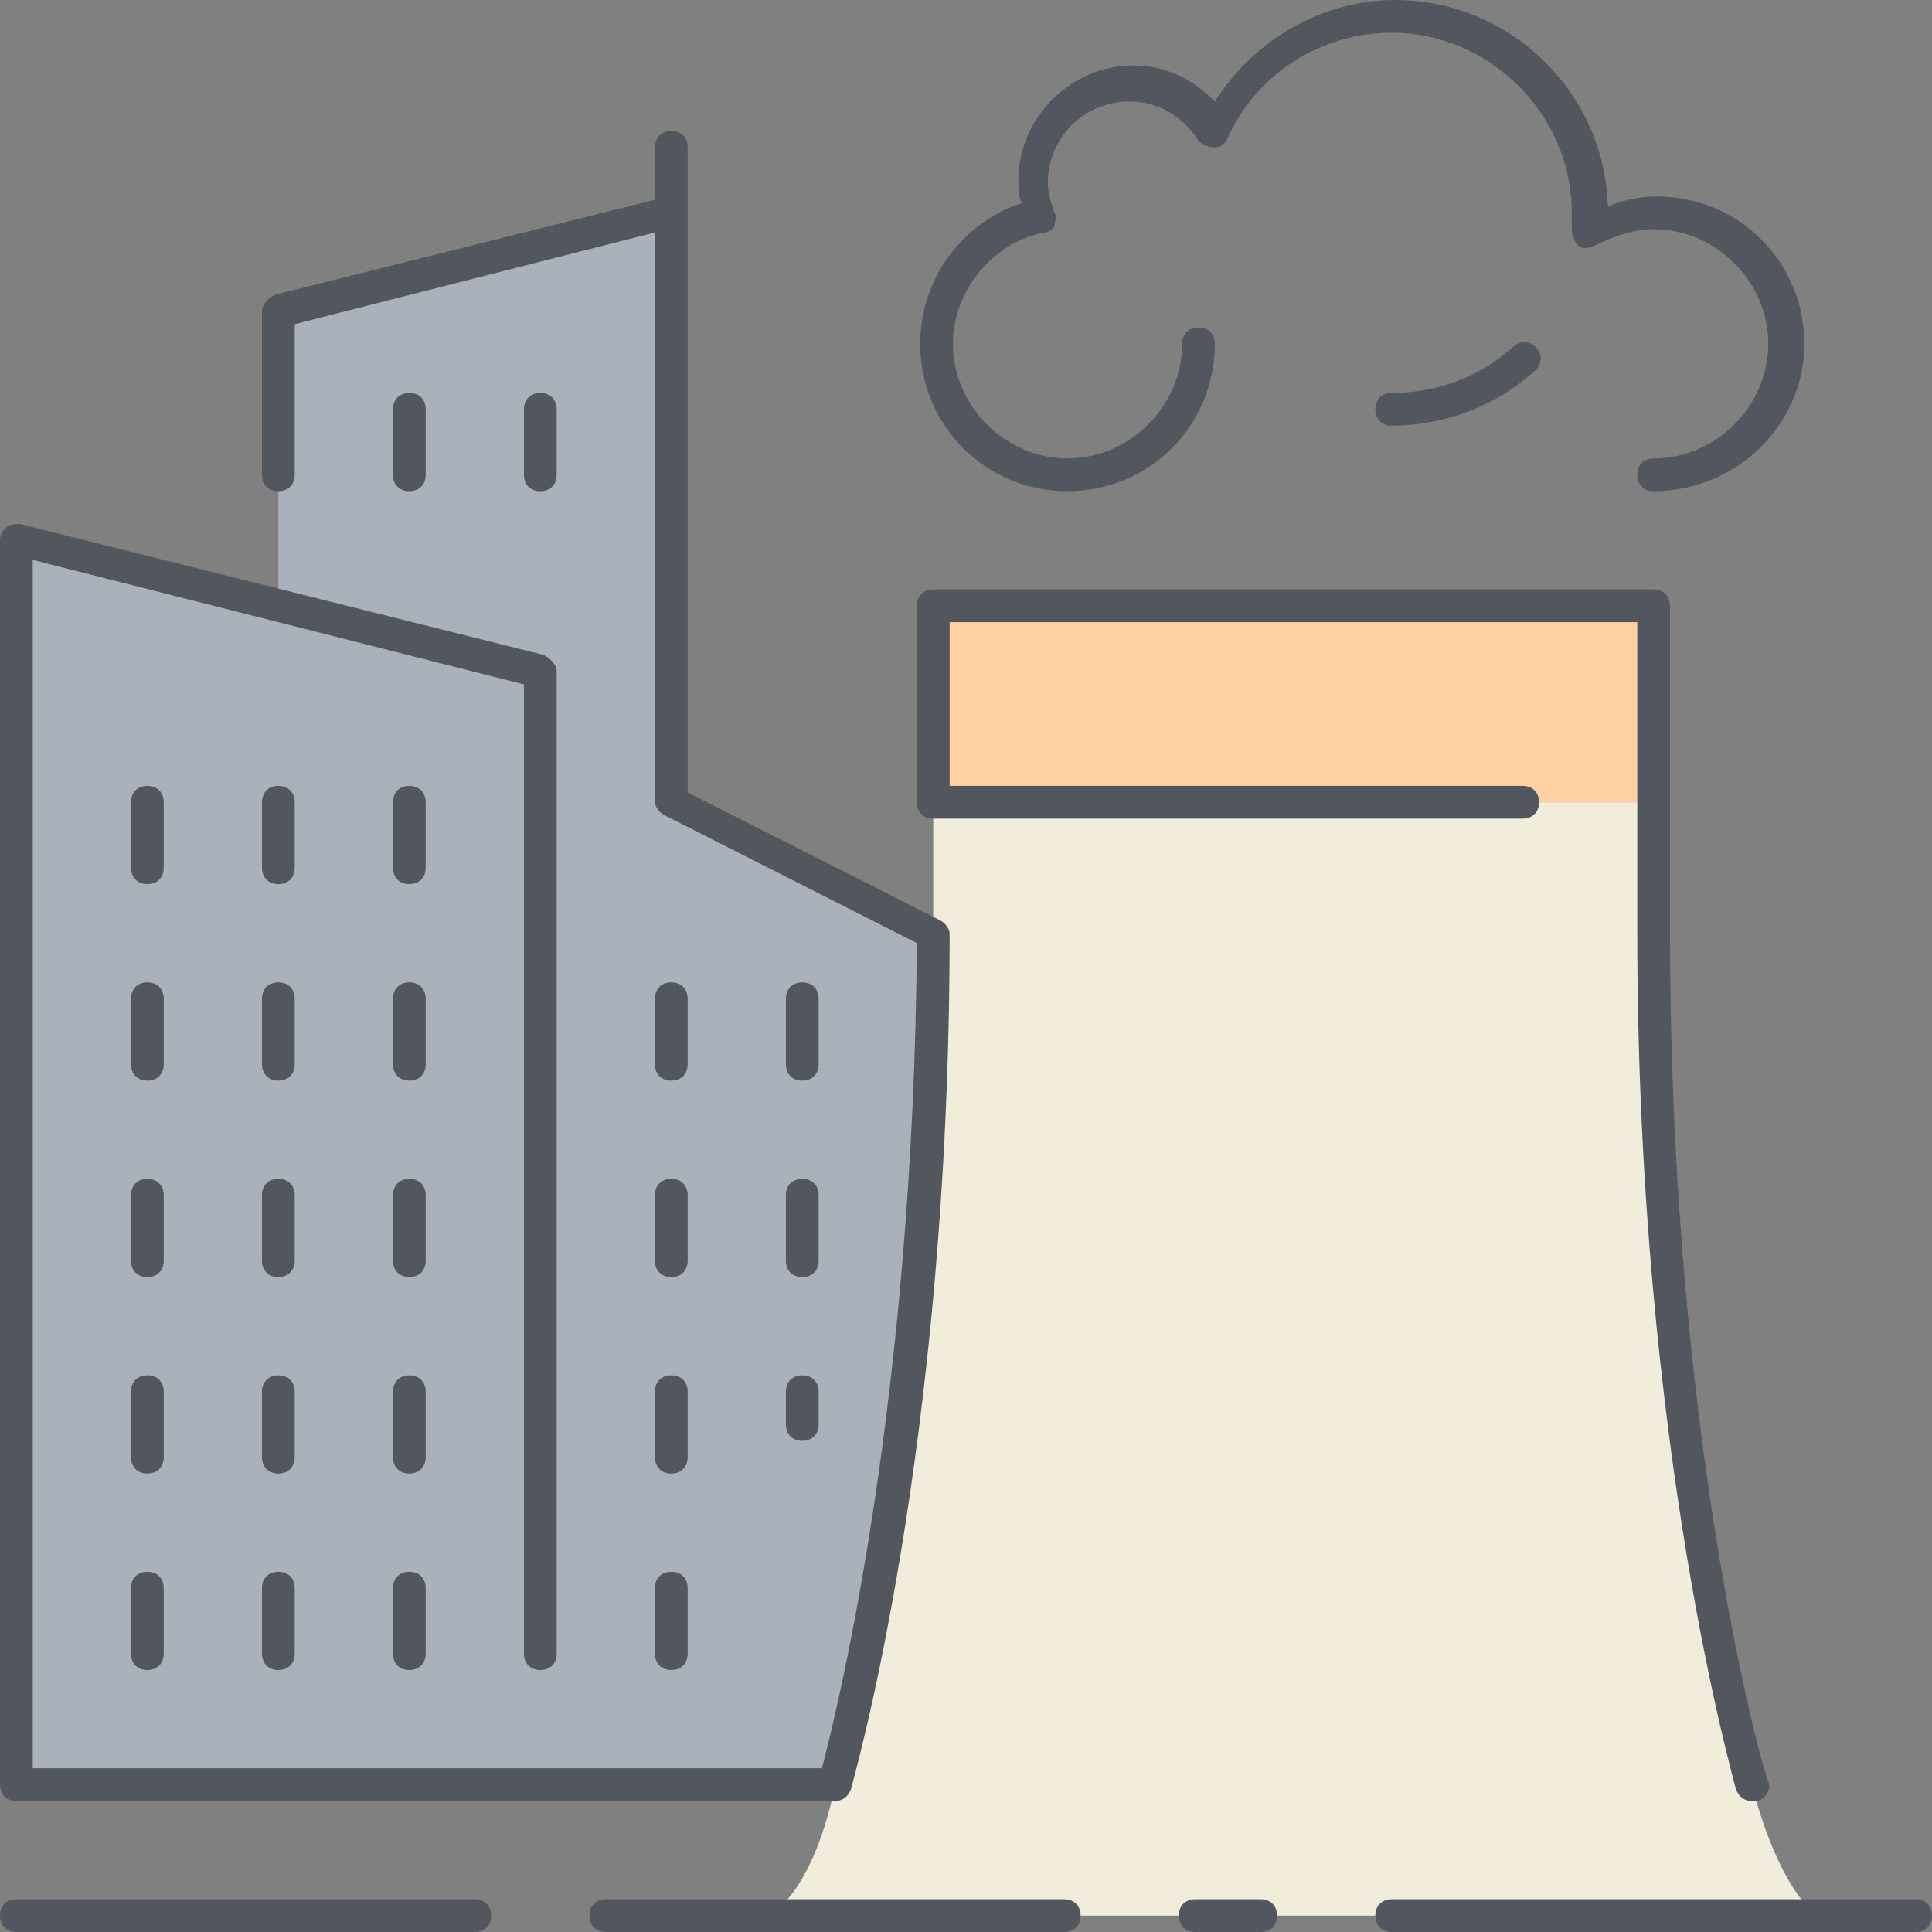
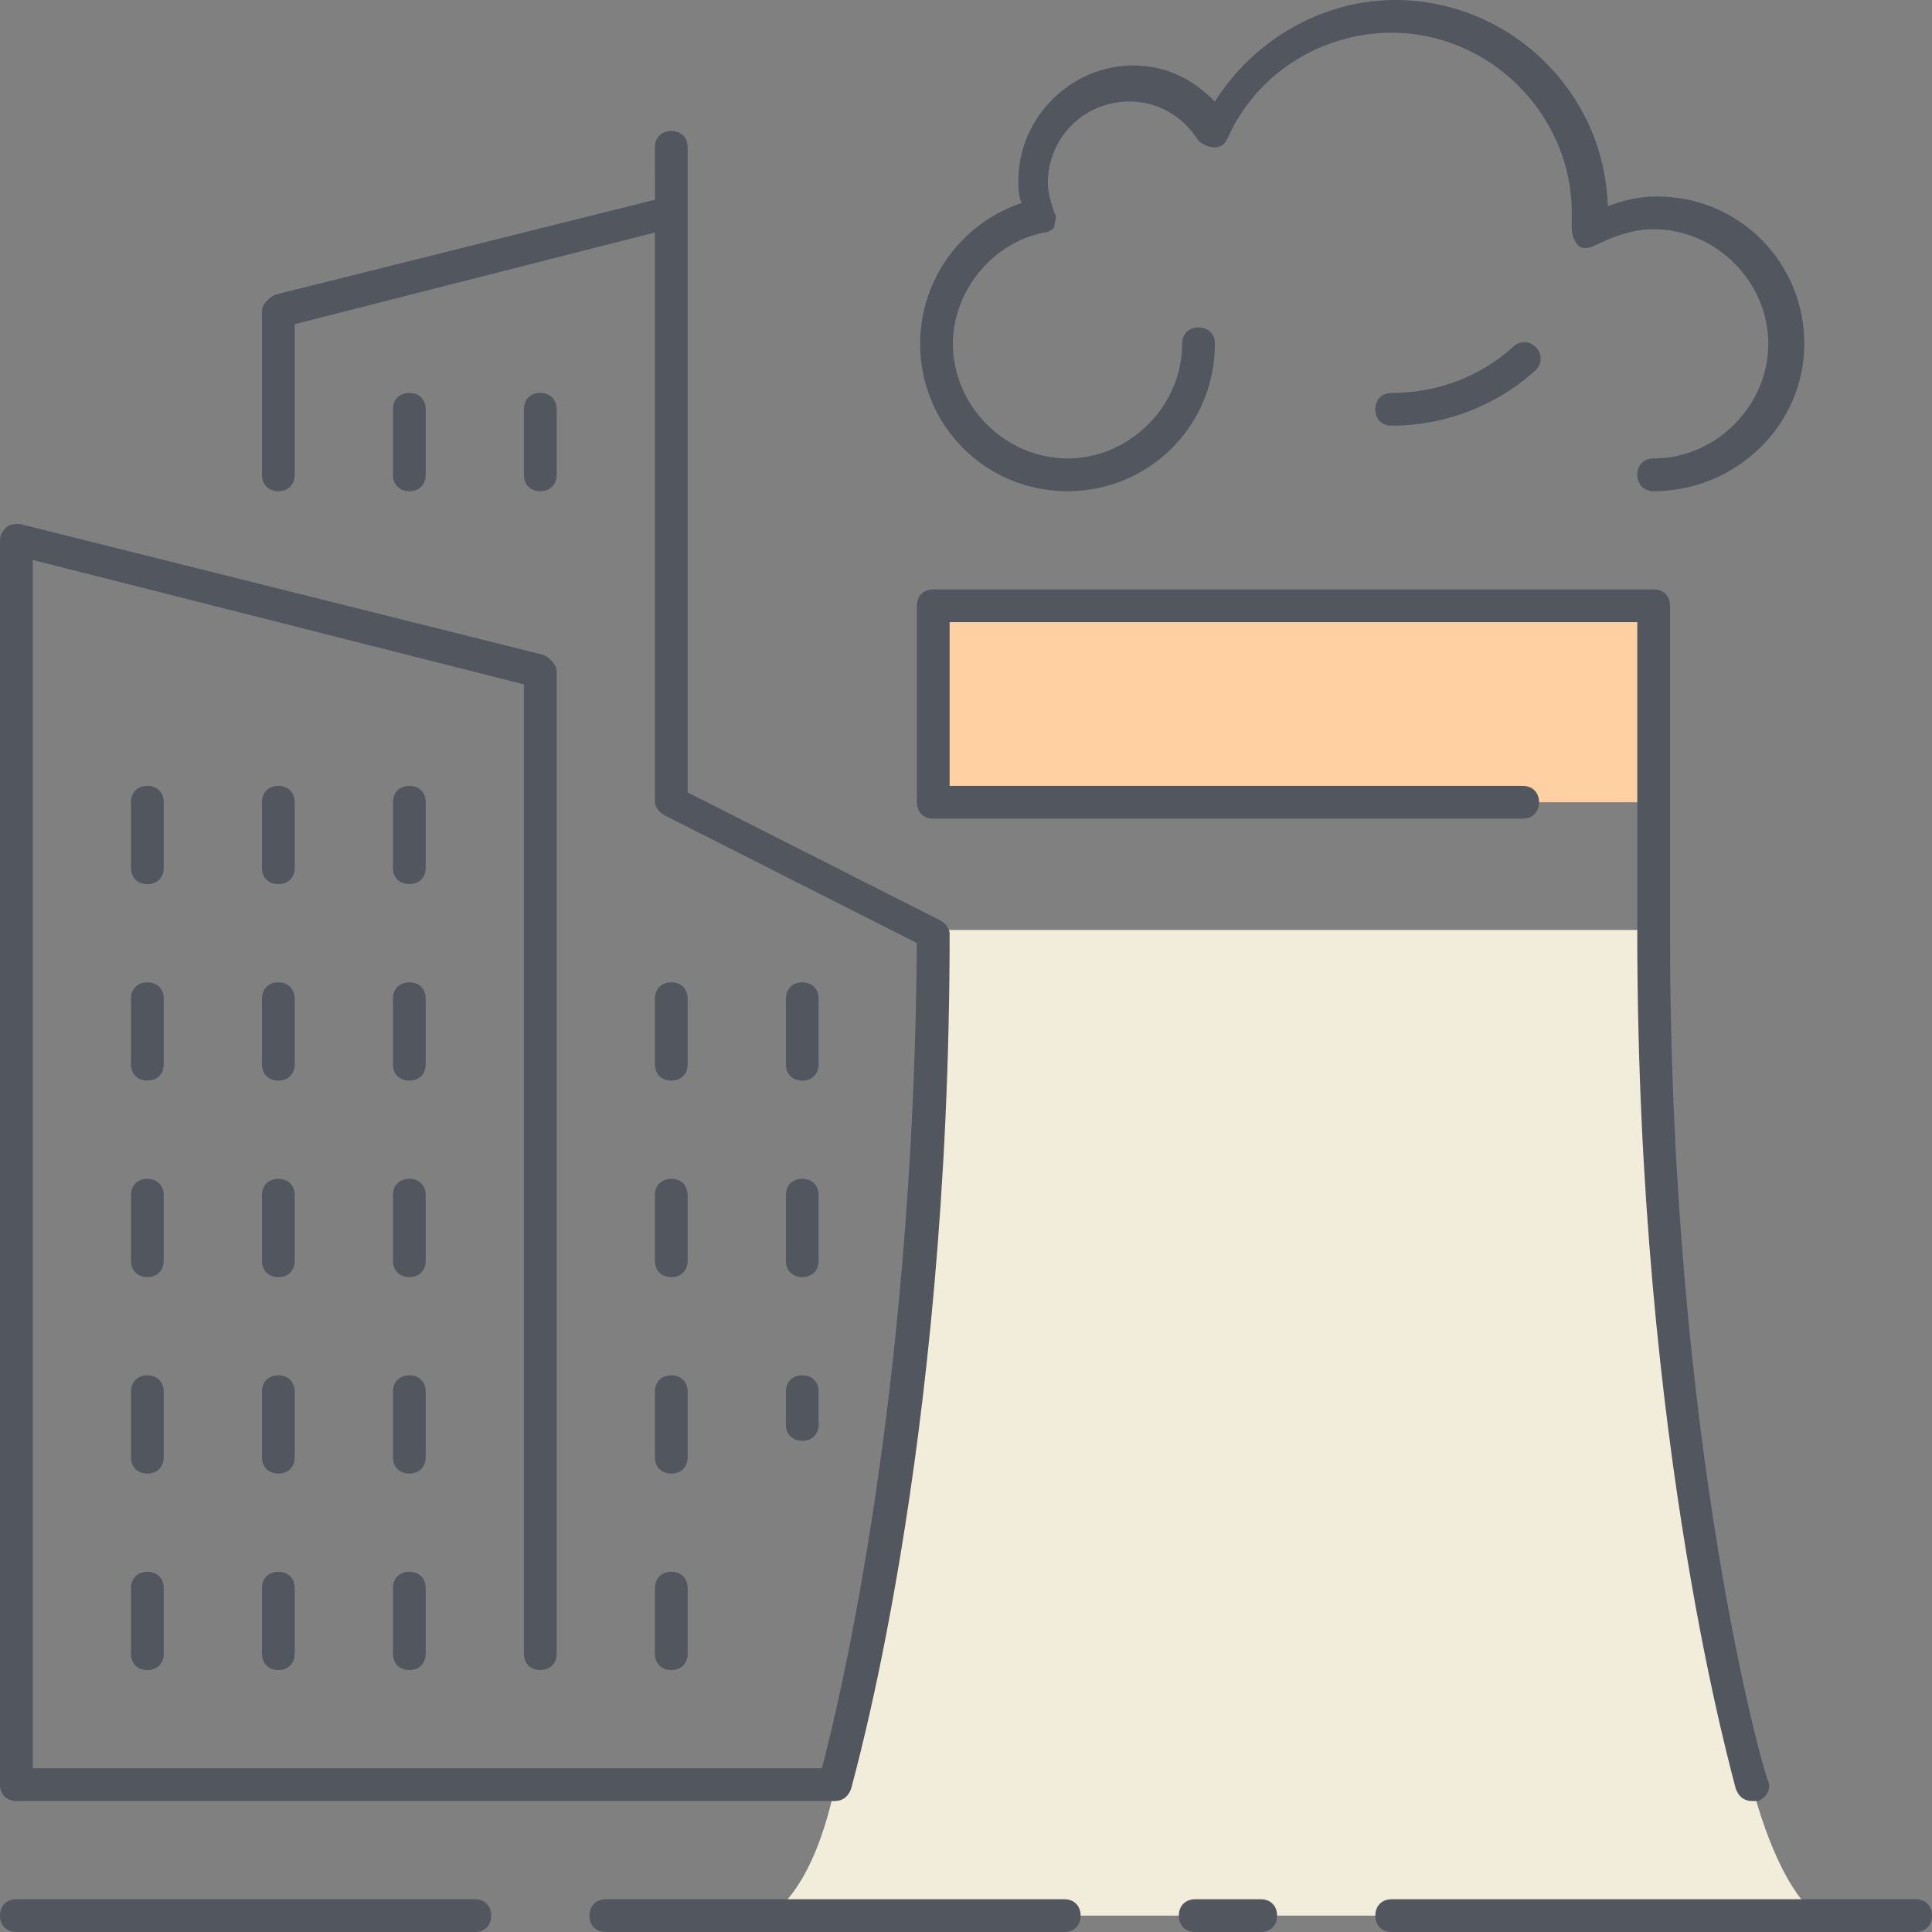
<svg xmlns="http://www.w3.org/2000/svg" version="1.1" id="Layer_1" viewBox="0 0 503.467 503.467" xml:space="preserve">
  <rect x="0" y="0" width="503.467" height="503.467" fill="#808080" stroke="none" />
  <g transform="translate(1 1)">
    <polygon style="fill:#FFD0A1;" points="429.933,156.867 429.933,208.067 242.2,208.067 242.2,208.067 242.2,156.867  " />
    <g>
-       <path style="fill:#F2EDDA;" d="M472.6,498.2H199.533c12.8-8.533,17.067-34.133,17.067-34.133s25.6-85.333,25.6-221.867v-33.28    v-0.853h187.733V242.2c0,136.533,25.6,221.867,25.6,221.867S461.507,489.667,472.6,498.2" />
-       <path style="fill:#AAB1BA;" d="M71.533,156.867v-76.8l102.4-25.6v153.6L242.2,242.2c0,136.533-25.6,221.867-25.6,221.867H3.267    V139.8L71.533,156.867z" />
+       <path style="fill:#F2EDDA;" d="M472.6,498.2H199.533c12.8-8.533,17.067-34.133,17.067-34.133s25.6-85.333,25.6-221.867v-0.853h187.733V242.2c0,136.533,25.6,221.867,25.6,221.867S461.507,489.667,472.6,498.2" />
      <g transform="translate(28)">
        <defs>
          <filter id="Adobe_OpacityMaskFilter" filterUnits="userSpaceOnUse" x="214.2" y="3.267" width="221.867" height="119.467">
            <feColorMatrix type="matrix" values="1 0 0 0 0  0 1 0 0 0  0 0 1 0 0  0 0 0 1 0" />
          </filter>
        </defs>
        <mask maskUnits="userSpaceOnUse" x="214.2" y="3.267" width="221.867" height="119.467" id="mask-2_1_">
          <g style="filter:url(#Adobe_OpacityMaskFilter);">
            <polygon style="fill:#FFFFFF;" points="188.6,-5.266 -33.267,-5.266 -33.267,114.2 188.6,114.2      " />
          </g>
        </mask>
        <path style="mask:url(#mask-2_1_);fill:#AAB1BA;" d="M256.867,121.88c-2.56,0.853-5.12,0.853-8.533,0.853     c-18.773,0-34.133-15.36-34.133-34.133c0-16.213,11.947-30.72,27.307-33.28c-0.853-2.56-1.707-5.973-1.707-9.387     c0-14.507,11.093-25.6,25.6-25.6c9.387,0,17.067,5.12,22.187,12.8c8.533-17.92,25.6-29.867,46.08-29.867     c28.16,0,51.2,23.04,51.2,51.2c0,1.707,0,3.413,0,5.12c5.12-2.56,11.093-5.12,17.067-5.12c18.773,0,34.133,15.36,34.133,34.133     s-15.36,34.133-34.133,34.133H256.867V121.88z" />
      </g>
    </g>
  </g>
  <path style="fill:#51565F;" d="M499.2,503.467H362.667c-2.56,0-4.267-1.707-4.267-4.267s1.707-4.267,4.267-4.267H499.2  c2.56,0,4.267,1.707,4.267,4.267S501.76,503.467,499.2,503.467z M328.533,503.467h-17.067c-2.56,0-4.267-1.707-4.267-4.267  s1.707-4.267,4.267-4.267h17.067c2.56,0,4.267,1.707,4.267,4.267S331.094,503.467,328.533,503.467z M277.333,503.467H157.867  c-2.56,0-4.267-1.707-4.267-4.267s1.707-4.267,4.267-4.267h119.467c2.56,0,4.267,1.707,4.267,4.267S279.893,503.467,277.333,503.467  z M123.733,503.467H4.267C1.707,503.467,0,501.76,0,499.2s1.707-4.267,4.267-4.267h119.467c2.56,0,4.267,1.707,4.267,4.267  S126.293,503.467,123.733,503.467z M456.533,469.334c-1.707,0-3.413-0.853-4.267-3.413c0-0.853-25.6-87.893-25.6-222.72v-81.067  h-179.2V204.8H396.8c2.56,0,4.267,1.707,4.267,4.267s-1.707,4.267-4.267,4.267H243.2c-2.56,0-4.267-1.707-4.267-4.267v-51.2  c0-2.56,1.707-4.267,4.267-4.267h187.733c2.56,0,4.267,1.707,4.267,4.267V243.2c0,133.973,24.747,220.16,25.6,221.013  c0.853,2.56-0.853,4.267-2.56,5.12C457.387,469.334,456.533,469.334,456.533,469.334z M217.6,469.334H4.267  c-2.56,0-4.267-1.707-4.267-4.267V140.8c0-1.707,0.853-2.56,1.707-3.413c0.853-0.853,2.56-0.853,3.413-0.853l136.533,34.133  c1.707,0.853,3.413,2.56,3.413,4.267v256c0,2.56-1.707,4.267-4.267,4.267c-2.56,0-4.267-1.707-4.267-4.267V178.347l-128-32.427  V460.8h205.653c4.267-16.213,23.893-96.427,24.747-215.04l-65.707-33.28c-1.707-0.853-2.56-2.56-2.56-3.413V60.587L76.8,84.48  v39.253c0,2.56-1.707,4.267-4.267,4.267c-2.56,0-4.267-1.707-4.267-4.267V81.067c0-1.707,1.707-3.413,3.413-4.267l98.987-24.747  V38.4c0-2.56,1.707-4.267,4.267-4.267S179.2,35.84,179.2,38.4v168.107l65.707,33.28c1.707,0.853,2.56,2.56,2.56,3.413  c0,135.68-25.6,221.867-25.6,222.72C221.013,468.48,219.307,469.334,217.6,469.334z M174.933,435.2c-2.56,0-4.267-1.707-4.267-4.267  v-17.067c0-2.56,1.707-4.267,4.267-4.267s4.267,1.707,4.267,4.267v17.067C179.2,433.493,177.493,435.2,174.933,435.2z   M106.667,435.2c-2.56,0-4.267-1.707-4.267-4.267v-17.067c0-2.56,1.707-4.267,4.267-4.267s4.267,1.707,4.267,4.267v17.067  C110.933,433.493,109.227,435.2,106.667,435.2z M72.533,435.2c-2.56,0-4.267-1.707-4.267-4.267v-17.067  c0-2.56,1.707-4.267,4.267-4.267c2.56,0,4.267,1.707,4.267,4.267v17.067C76.8,433.493,75.093,435.2,72.533,435.2z M38.4,435.2  c-2.56,0-4.267-1.707-4.267-4.267v-17.067c0-2.56,1.707-4.267,4.267-4.267c2.56,0,4.267,1.707,4.267,4.267v17.067  C42.667,433.493,40.96,435.2,38.4,435.2z M174.933,384c-2.56,0-4.267-1.707-4.267-4.267v-17.067c0-2.56,1.707-4.267,4.267-4.267  s4.267,1.707,4.267,4.267v17.067C179.2,382.294,177.493,384,174.933,384z M106.667,384c-2.56,0-4.267-1.707-4.267-4.267v-17.067  c0-2.56,1.707-4.267,4.267-4.267s4.267,1.707,4.267,4.267v17.067C110.933,382.294,109.227,384,106.667,384z M72.533,384  c-2.56,0-4.267-1.707-4.267-4.267v-17.067c0-2.56,1.707-4.267,4.267-4.267c2.56,0,4.267,1.707,4.267,4.267v17.067  C76.8,382.294,75.093,384,72.533,384z M38.4,384c-2.56,0-4.267-1.707-4.267-4.267v-17.067c0-2.56,1.707-4.267,4.267-4.267  c2.56,0,4.267,1.707,4.267,4.267v17.067C42.667,382.294,40.96,384,38.4,384z M209.067,375.467c-2.56,0-4.267-1.707-4.267-4.267  v-8.533c0-2.56,1.707-4.267,4.267-4.267s4.267,1.707,4.267,4.267v8.533C213.333,373.76,211.627,375.467,209.067,375.467z   M209.067,332.8c-2.56,0-4.267-1.707-4.267-4.267v-17.067c0-2.56,1.707-4.267,4.267-4.267s4.267,1.707,4.267,4.267v17.067  C213.333,331.094,211.627,332.8,209.067,332.8z M174.933,332.8c-2.56,0-4.267-1.707-4.267-4.267v-17.067  c0-2.56,1.707-4.267,4.267-4.267s4.267,1.707,4.267,4.267v17.067C179.2,331.094,177.493,332.8,174.933,332.8z M106.667,332.8  c-2.56,0-4.267-1.707-4.267-4.267v-17.067c0-2.56,1.707-4.267,4.267-4.267s4.267,1.707,4.267,4.267v17.067  C110.933,331.094,109.227,332.8,106.667,332.8z M72.533,332.8c-2.56,0-4.267-1.707-4.267-4.267v-17.067  c0-2.56,1.707-4.267,4.267-4.267c2.56,0,4.267,1.707,4.267,4.267v17.067C76.8,331.094,75.093,332.8,72.533,332.8z M38.4,332.8  c-2.56,0-4.267-1.707-4.267-4.267v-17.067c0-2.56,1.707-4.267,4.267-4.267c2.56,0,4.267,1.707,4.267,4.267v17.067  C42.667,331.094,40.96,332.8,38.4,332.8z M209.067,281.6c-2.56,0-4.267-1.707-4.267-4.267v-17.067c0-2.56,1.707-4.267,4.267-4.267  s4.267,1.707,4.267,4.267v17.067C213.333,279.893,211.627,281.6,209.067,281.6z M174.933,281.6c-2.56,0-4.267-1.707-4.267-4.267  v-17.067c0-2.56,1.707-4.267,4.267-4.267s4.267,1.707,4.267,4.267v17.067C179.2,279.893,177.493,281.6,174.933,281.6z   M106.667,281.6c-2.56,0-4.267-1.707-4.267-4.267v-17.067c0-2.56,1.707-4.267,4.267-4.267s4.267,1.707,4.267,4.267v17.067  C110.933,279.893,109.227,281.6,106.667,281.6z M72.533,281.6c-2.56,0-4.267-1.707-4.267-4.267v-17.067  c0-2.56,1.707-4.267,4.267-4.267c2.56,0,4.267,1.707,4.267,4.267v17.067C76.8,279.893,75.093,281.6,72.533,281.6z M38.4,281.6  c-2.56,0-4.267-1.707-4.267-4.267v-17.067c0-2.56,1.707-4.267,4.267-4.267c2.56,0,4.267,1.707,4.267,4.267v17.067  C42.667,279.893,40.96,281.6,38.4,281.6z M106.667,230.4c-2.56,0-4.267-1.707-4.267-4.267v-17.067c0-2.56,1.707-4.267,4.267-4.267  s4.267,1.707,4.267,4.267v17.067C110.933,228.693,109.227,230.4,106.667,230.4z M72.533,230.4c-2.56,0-4.267-1.707-4.267-4.267  v-17.067c0-2.56,1.707-4.267,4.267-4.267c2.56,0,4.267,1.707,4.267,4.267v17.067C76.8,228.693,75.093,230.4,72.533,230.4z   M38.4,230.4c-2.56,0-4.267-1.707-4.267-4.267v-17.067c0-2.56,1.707-4.267,4.267-4.267c2.56,0,4.267,1.707,4.267,4.267v17.067  C42.667,228.693,40.96,230.4,38.4,230.4z M430.933,128c-2.56,0-4.267-1.707-4.267-4.267c0-2.56,1.707-4.267,4.267-4.267  c16.213,0,29.867-13.653,29.867-29.867s-13.653-29.867-29.867-29.867c-5.12,0-10.24,1.707-15.36,4.267  c-1.707,0.853-3.413,0.853-4.267,0c-0.853-0.853-1.707-2.56-1.707-4.267s0-2.56,0-4.267c0-25.6-21.333-46.933-46.933-46.933  c-17.92,0-34.987,10.24-42.667,27.307c-0.853,1.707-1.707,2.56-3.413,2.56c-1.707,0-3.413-0.853-4.267-1.707  c-4.267-6.827-11.093-10.24-17.92-10.24c-11.947,0-21.333,9.387-21.333,21.333c0,2.56,0.853,5.12,1.707,7.68  c0.853,0.853,0,2.56,0,3.413s-1.707,1.707-2.56,1.707c-13.653,2.56-23.893,15.36-23.893,29.013  c0,16.213,13.653,29.867,29.867,29.867s29.867-13.653,29.867-29.867c0-2.56,1.707-4.267,4.267-4.267s4.267,1.707,4.267,4.267  c0,21.333-17.067,38.4-38.4,38.4s-38.4-17.067-38.4-38.4c0-17.067,11.093-31.573,26.453-36.693  c-0.853-1.707-0.853-4.267-0.853-5.973c0-16.213,13.653-29.867,29.867-29.867c8.533,0,15.36,3.413,21.333,9.387  C326.827,10.24,344.747,0,363.52,0c29.867,0,54.613,23.893,55.467,53.76c4.267-1.707,8.533-2.56,12.8-2.56  c21.333,0,38.4,17.067,38.4,38.4S452.267,128,430.933,128z M140.8,128c-2.56,0-4.267-1.707-4.267-4.267v-17.067  c0-2.56,1.707-4.267,4.267-4.267c2.56,0,4.267,1.707,4.267,4.267v17.067C145.067,126.293,143.36,128,140.8,128z M106.667,128  c-2.56,0-4.267-1.707-4.267-4.267v-17.067c0-2.56,1.707-4.267,4.267-4.267s4.267,1.707,4.267,4.267v17.067  C110.933,126.293,109.227,128,106.667,128z M362.667,110.934c-2.56,0-4.267-1.707-4.267-4.267c0-2.56,1.707-4.267,4.267-4.267  c11.947,0,23.04-4.267,31.573-11.947c1.707-1.707,4.267-1.707,5.973,0s1.707,4.267,0,5.973  C389.973,105.814,376.32,110.934,362.667,110.934z" />
</svg>